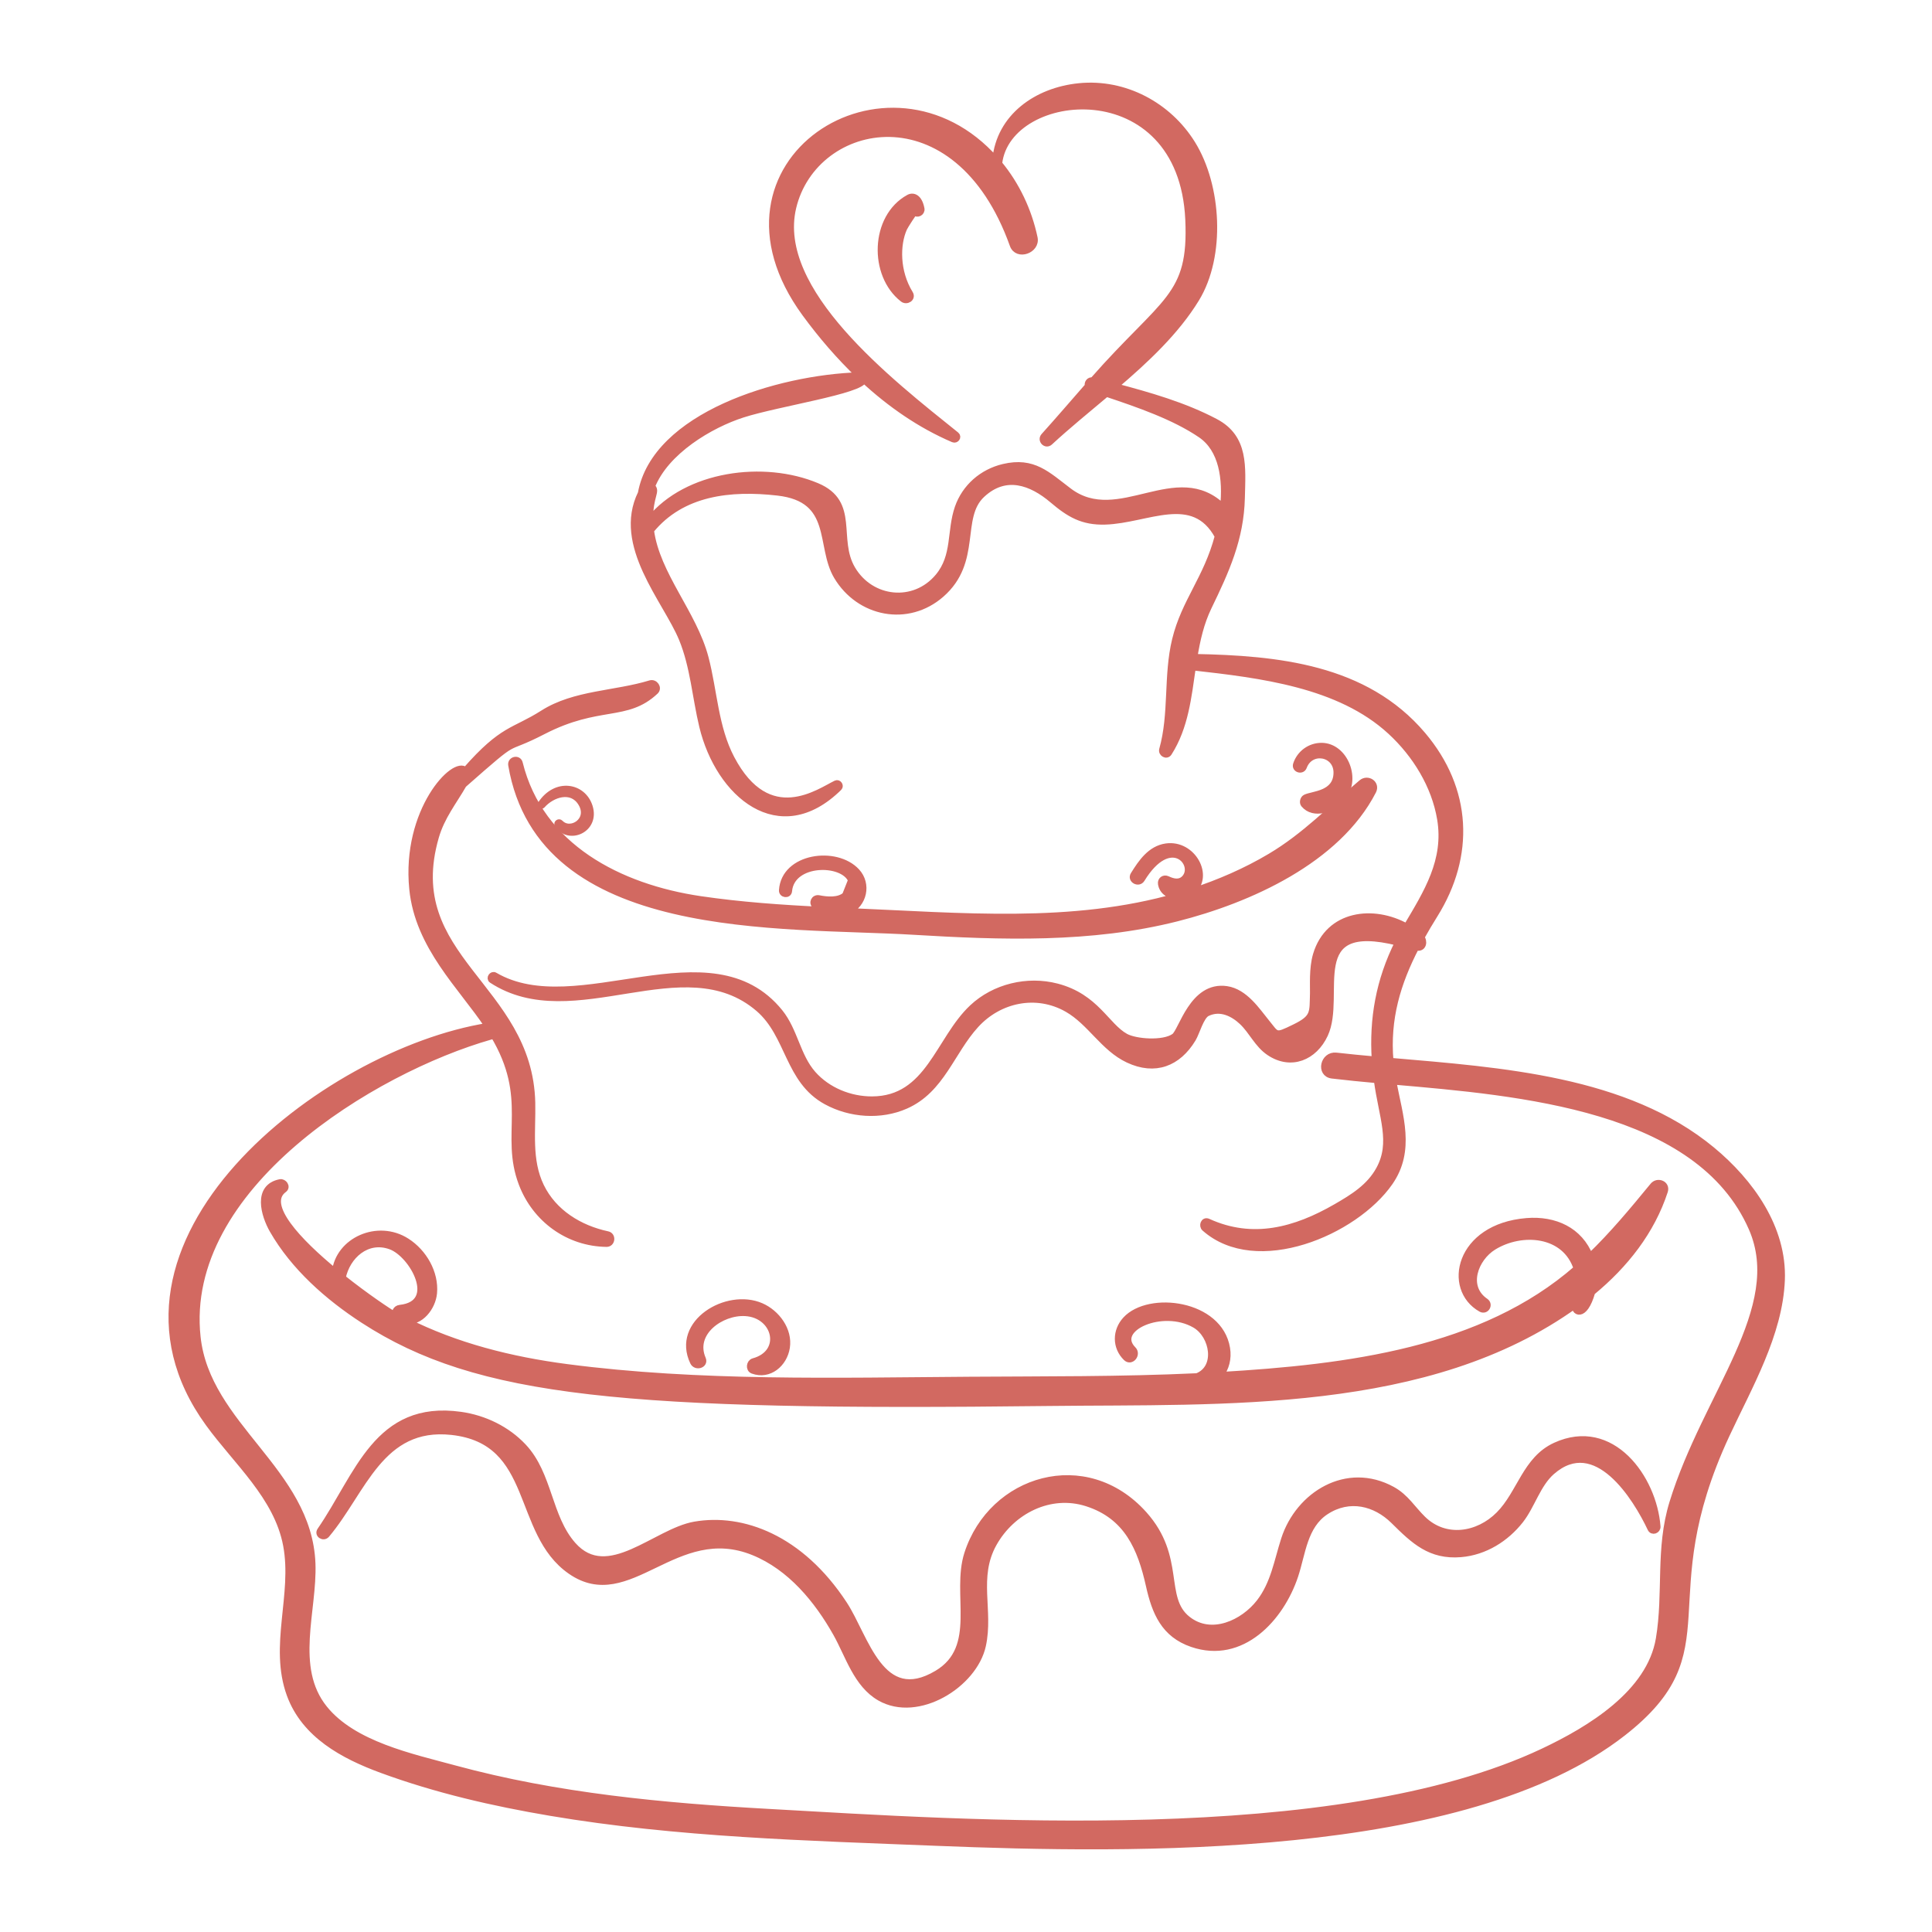
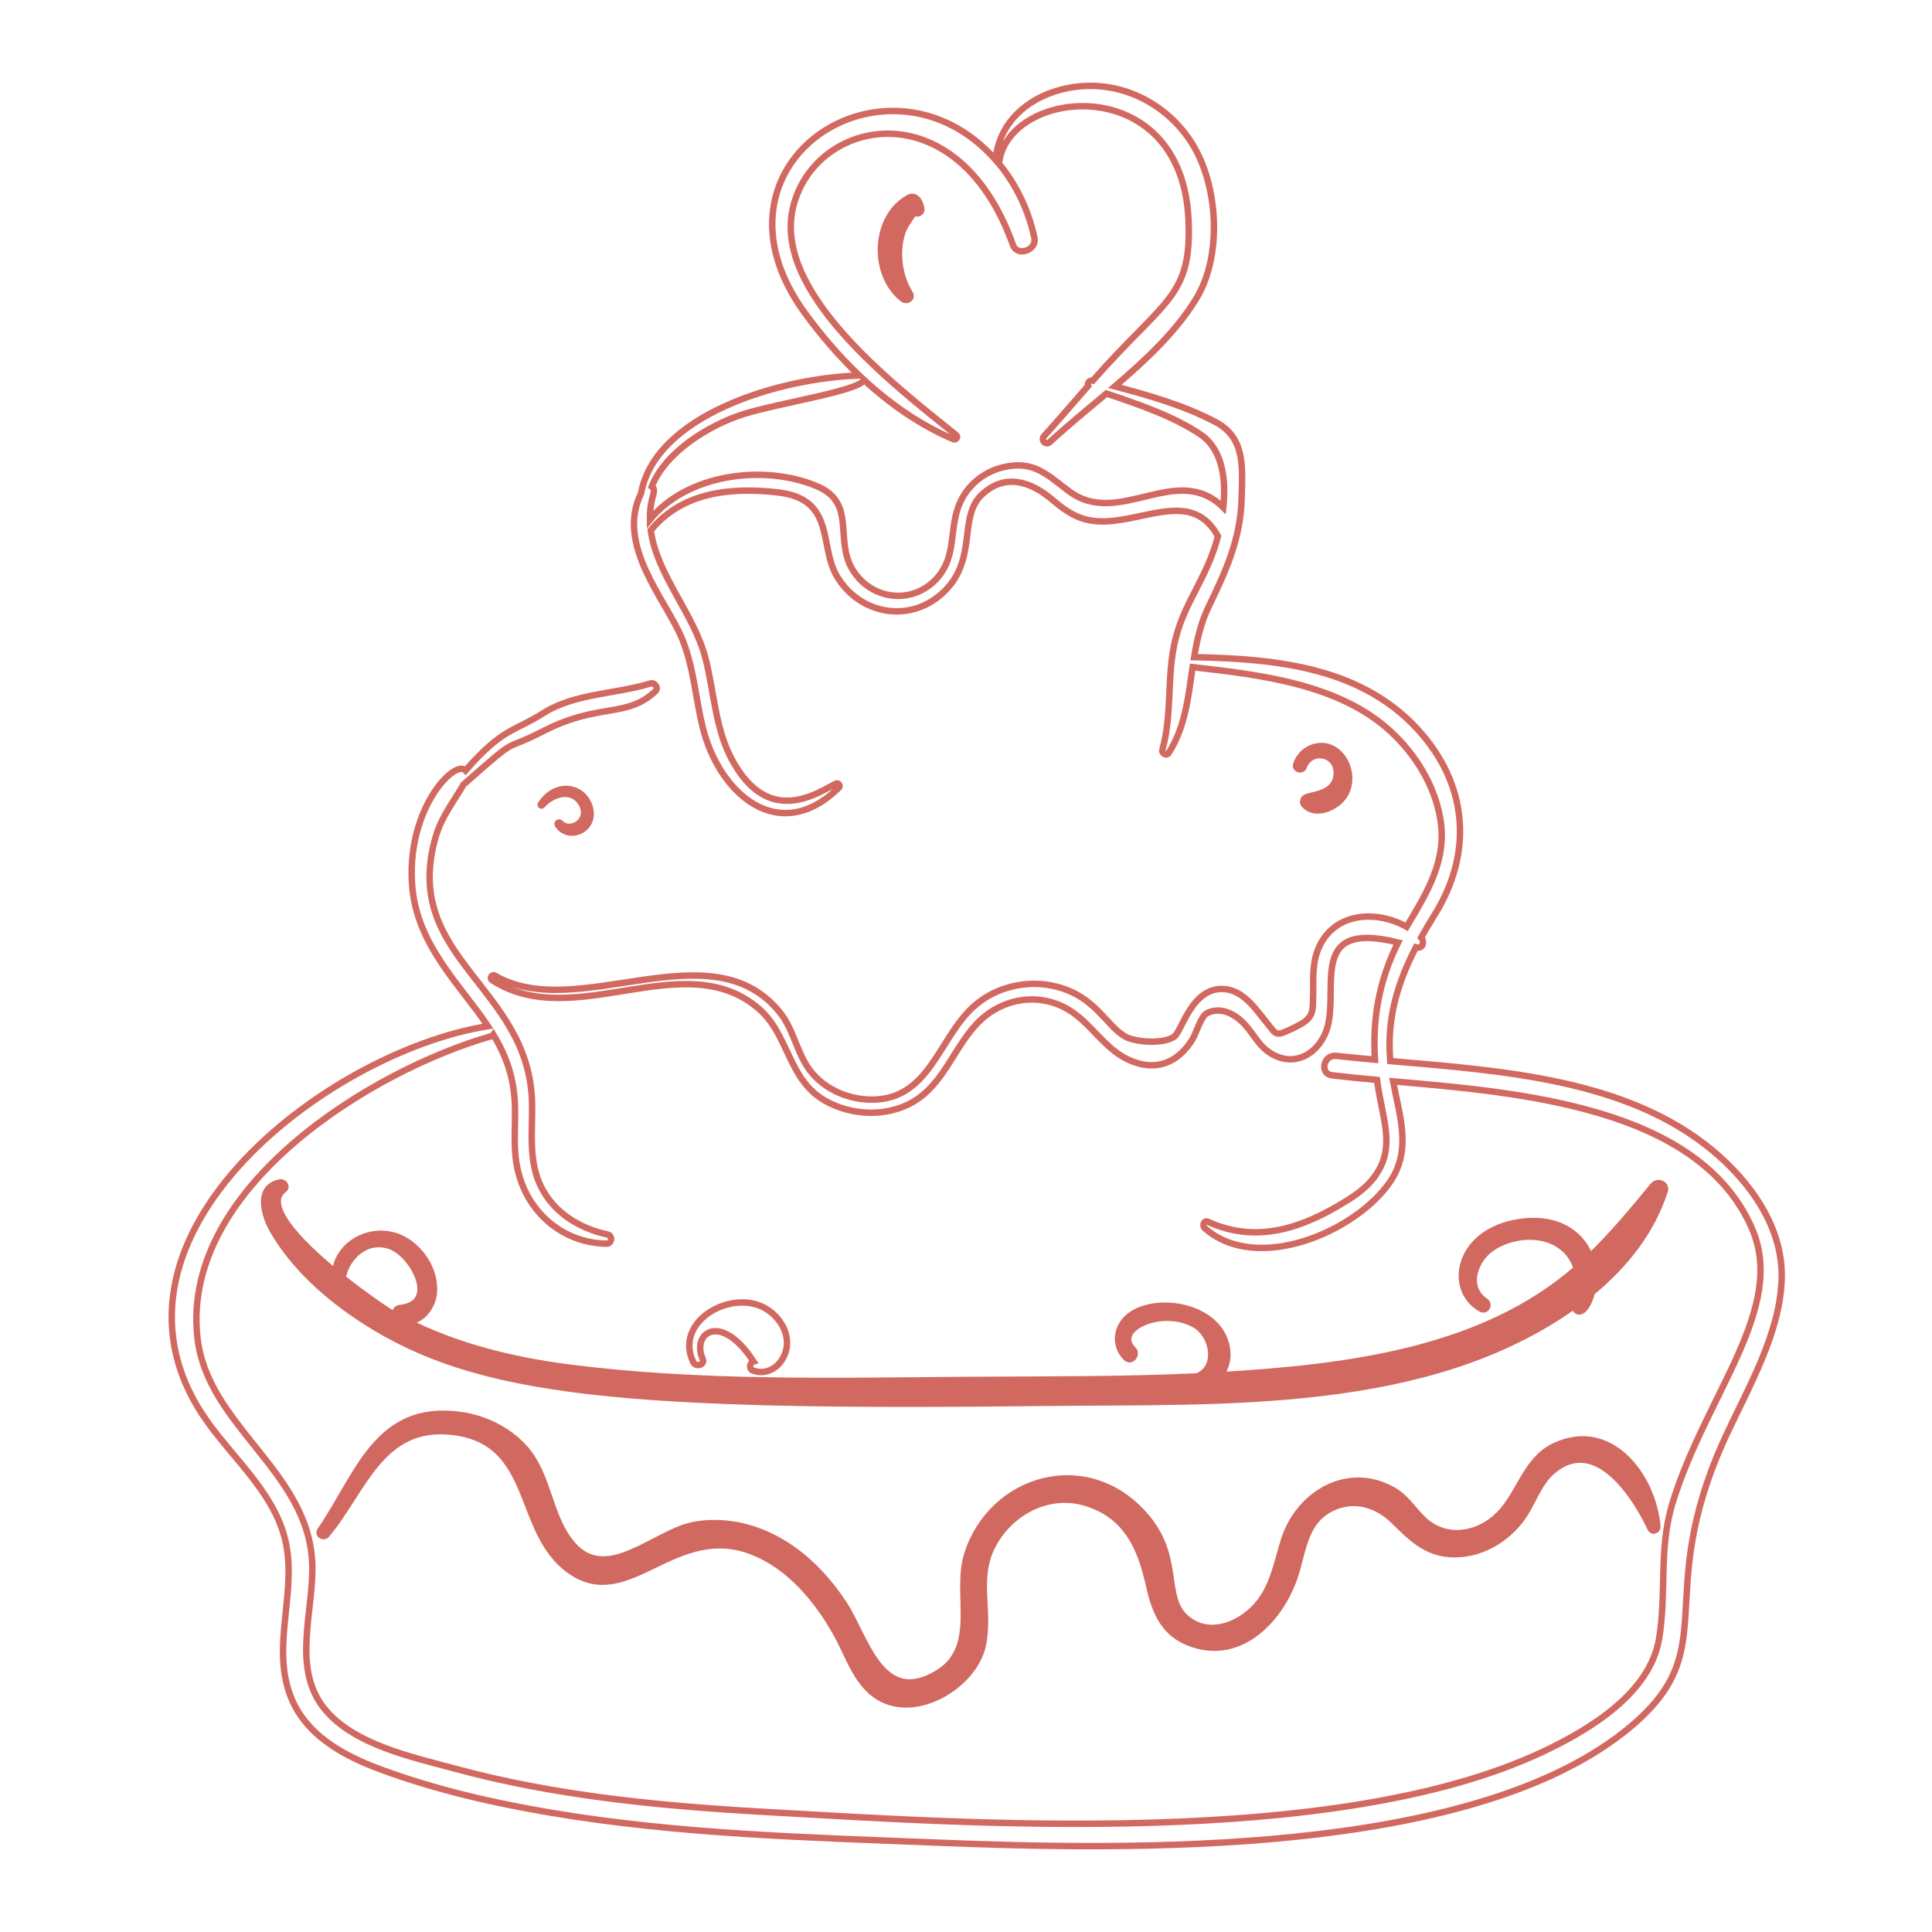
<svg xmlns="http://www.w3.org/2000/svg" width="90" height="90" viewBox="0 0 90 90" fill="none">
  <mask id="path-1-outside-1_524_785" maskUnits="userSpaceOnUse" x="7" y="3" width="77" height="84" fill="black">
    <rect fill="white" x="7" y="3" width="77" height="84" />
    <path d="M42.334 9.213C42.542 9.098 42.817 9.199 42.916 9.728C42.948 9.9 42.726 10.021 42.604 9.886C42.583 9.862 42.163 10.514 42.107 10.638C41.769 11.395 41.753 12.649 42.386 13.679C42.517 13.892 42.235 14.061 42.063 13.927C40.622 12.807 40.684 10.121 42.334 9.213Z" />
    <path fill-rule="evenodd" clip-rule="evenodd" d="M50.27 4.026C52.397 3.814 54.431 4.912 55.538 6.697C56.756 8.661 56.945 11.918 55.722 13.919C54.787 15.449 53.383 16.762 51.933 17.999C53.534 18.423 55.167 18.888 56.619 19.656C58.019 20.397 57.874 21.756 57.841 23.19C57.795 25.1 57.117 26.582 56.298 28.273C55.938 29.017 55.76 29.811 55.629 30.614C59.504 30.688 63.6 31.086 66.269 34.234C68.421 36.773 68.55 39.858 66.829 42.614C66.608 42.968 66.398 43.321 66.202 43.674C66.203 43.675 66.204 43.676 66.205 43.676C66.352 43.822 66.326 44.225 65.959 44.126C65.103 45.777 64.591 47.46 64.764 49.428C69.944 49.877 75.749 50.264 79.746 53.568C81.551 55.06 83.091 57.21 82.996 59.628C82.896 62.155 81.467 64.595 80.423 66.84C76.786 74.656 80.574 76.844 75.596 80.729C68.243 86.466 52.74 86.202 43.612 85.835C37.622 85.594 31.569 85.441 25.649 84.44C22.981 83.99 20.317 83.377 17.777 82.443C15.988 81.785 14.192 80.816 13.506 78.94C12.677 76.675 13.773 74.287 13.339 71.983C12.912 69.712 11.015 68.1 9.712 66.3C3.64 57.92 15.089 49.024 22.73 47.802C21.493 45.944 19.483 44.097 19.215 41.411C18.851 37.764 21.183 35.339 21.687 35.891C23.434 33.898 23.918 34.104 25.297 33.228C26.765 32.295 28.658 32.342 30.296 31.84C30.5 31.778 30.697 32.045 30.53 32.202C29.182 33.469 27.904 32.722 25.304 34.061C23.266 35.111 24.36 34.112 21.59 36.55C21.124 37.361 20.568 38.04 20.295 38.987C18.659 44.654 24.663 45.933 24.785 51.369C24.814 52.676 24.601 54.04 25.195 55.263C25.791 56.49 26.998 57.229 28.305 57.508C28.547 57.56 28.505 57.937 28.258 57.935C26.477 57.914 24.942 56.797 24.312 55.138C23.435 52.832 24.784 51.194 22.982 48.196C22.956 48.231 22.923 48.26 22.873 48.274C17.36 49.843 8.443 55.297 9.194 62.285C9.64 66.44 14.375 68.503 14.545 72.831C14.631 75.013 13.571 77.676 15.103 79.585C16.457 81.273 19.179 81.843 21.171 82.385C25.948 83.684 30.91 84.144 35.842 84.418C44.877 84.922 62.212 86.167 71.885 81.597C74.055 80.572 76.86 78.881 77.286 76.342C77.646 74.191 77.257 72.15 77.916 70.007C79.473 64.947 83.243 60.948 81.608 57.213C79.136 51.565 70.805 50.887 64.895 50.373C65.198 51.989 65.78 53.583 64.737 55.081C63.12 57.406 58.532 59.352 56.119 57.211C55.99 57.096 56.083 56.83 56.273 56.916C58.355 57.866 60.34 57.325 62.239 56.229C63.042 55.766 63.798 55.299 64.249 54.477C64.942 53.211 64.38 52.05 64.147 50.307C63.44 50.243 62.741 50.174 62.057 50.093C61.456 50.022 61.651 49.118 62.245 49.185C62.834 49.252 63.438 49.31 64.052 49.365C63.93 47.471 64.239 45.679 65.129 43.904C60.671 42.792 62.568 46.35 61.715 48.189C61.224 49.247 60.141 49.704 59.13 49.025C58.576 48.652 58.332 48.038 57.865 47.597C57.462 47.216 56.856 46.891 56.233 47.194C55.935 47.34 55.738 48.104 55.562 48.394C54.875 49.529 53.811 49.95 52.556 49.361C51.406 48.821 50.8 47.617 49.717 46.999C48.283 46.182 46.551 46.543 45.456 47.742C44.311 48.997 43.861 50.767 42.19 51.505C41.022 52.02 39.609 51.916 38.498 51.311C36.694 50.33 36.782 48.222 35.339 46.982C31.856 43.992 26.718 48.14 22.91 45.65C22.792 45.572 22.924 45.373 23.045 45.444C26.892 47.695 33.107 43.175 36.324 47.155C37.021 48.017 37.134 49.201 37.868 50.033C38.552 50.806 39.596 51.229 40.628 51.225C43.272 51.214 43.715 48.429 45.297 46.943C46.326 45.976 47.859 45.608 49.228 45.964C51.056 46.437 51.531 47.797 52.43 48.294C52.897 48.552 54.199 48.651 54.706 48.288C55.059 48.035 55.55 45.854 57.142 46.087C57.992 46.212 58.56 47.094 58.981 47.607C59.498 48.239 59.386 48.309 60.299 47.866C61.239 47.41 61.145 47.184 61.174 46.268C61.184 45.953 61.122 45.119 61.313 44.477C61.89 42.545 63.987 42.312 65.526 43.174C66.474 41.577 67.419 40.084 67.097 38.154C66.837 36.593 65.943 35.143 64.78 34.071C62.386 31.865 58.718 31.435 55.557 31.078C55.353 32.469 55.213 33.868 54.446 35.07C54.338 35.239 54.1 35.09 54.149 34.918C54.619 33.249 54.341 31.483 54.75 29.804C55.185 28.018 56.215 26.962 56.738 24.98C55.583 22.855 53.448 24.228 51.484 24.288C50.427 24.32 49.809 23.948 49.032 23.288C48.05 22.454 46.845 22.008 45.742 23.038C44.596 24.106 45.603 26.146 43.846 27.684C42.291 29.044 40.028 28.593 38.989 26.849C38.142 25.427 38.936 23.242 36.224 22.936C34.027 22.687 31.764 22.928 30.315 24.706C30.594 26.784 32.316 28.573 32.859 30.649C33.264 32.199 33.309 33.891 34.069 35.332C35.808 38.635 38.176 36.869 38.951 36.501C39.058 36.45 39.162 36.608 39.081 36.688C36.3 39.427 33.487 36.997 32.724 33.837C32.397 32.483 32.308 31.055 31.773 29.754C31.032 27.957 28.672 25.399 29.864 22.98C30.524 19.366 36.231 17.611 40.028 17.492C39.096 16.605 38.255 15.623 37.508 14.603C32.359 7.566 41.41 1.813 46.377 7.444C46.561 5.45 48.289 4.223 50.27 4.026ZM55.365 10.224C55.043 3.253 46.949 4.075 46.536 7.606C46.535 7.611 46.53 7.614 46.529 7.62C47.347 8.607 47.919 9.812 48.186 11.082C48.306 11.654 47.39 11.98 47.187 11.411C44.578 4.099 37.926 5.488 36.94 9.671C36.022 13.568 41.443 17.777 44.542 20.266C44.651 20.354 44.531 20.511 44.412 20.46C42.867 19.799 41.474 18.829 40.236 17.687C40.173 18.187 36.231 18.779 34.602 19.301C33.093 19.783 31.005 21.02 30.361 22.668C30.638 22.872 30.26 23.096 30.277 24.205C31.997 22.085 35.582 21.607 38.056 22.649C39.901 23.426 38.872 25.107 39.699 26.508C40.573 27.989 42.587 28.209 43.708 26.866C44.518 25.896 44.247 24.747 44.625 23.654C44.956 22.697 45.756 21.997 46.749 21.762C48.142 21.434 48.779 22.113 49.791 22.877C52.112 24.63 54.813 21.487 56.986 23.641C57.128 22.304 56.932 20.928 55.944 20.252C54.712 19.409 53.027 18.829 51.541 18.332C50.63 19.099 49.716 19.842 48.902 20.595C48.717 20.766 48.47 20.5 48.634 20.318C49.331 19.545 50.005 18.758 50.688 17.978C50.643 17.856 50.743 17.693 50.908 17.73C54.261 13.918 55.532 13.86 55.365 10.224Z" />
    <path d="M14.922 71.296C16.69 68.734 17.554 65.368 21.463 65.918C22.564 66.074 23.617 66.584 24.377 67.392C25.599 68.69 25.533 70.67 26.691 71.977C28.313 73.806 30.538 71.349 32.367 71.032C34.568 70.65 37.283 71.626 39.316 74.726C40.33 76.271 41.028 79.528 43.655 77.961C45.686 76.749 44.465 74.26 45.068 72.382C46.198 68.862 50.584 67.525 53.289 70.543C55.088 72.552 54.073 74.438 55.314 75.428C56.431 76.319 57.926 75.606 58.673 74.642C59.347 73.771 59.501 72.721 59.829 71.705C60.5 69.628 62.74 68.234 64.86 69.4C65.485 69.744 65.789 70.285 66.28 70.765C67.329 71.788 68.859 71.537 69.828 70.561C70.825 69.559 71.067 67.984 72.457 67.347C75.078 66.147 77.031 68.853 77.203 71.113C77.216 71.287 76.976 71.38 76.895 71.207C76.219 69.769 74.352 66.741 72.284 68.558C71.621 69.141 71.361 70.132 70.828 70.814C70.157 71.673 69.167 72.294 68.055 72.388C66.632 72.508 65.872 71.78 64.928 70.845C64.076 70.002 62.861 69.692 61.761 70.412C60.748 71.075 60.674 72.359 60.326 73.405C59.665 75.39 57.846 77.368 55.538 76.579C54.235 76.134 53.81 75.115 53.53 73.859C53.143 72.124 52.512 70.625 50.636 70.023C48.914 69.471 47.137 70.38 46.286 71.904C45.406 73.479 46.136 75.021 45.777 76.656C45.379 78.473 42.762 80.1 40.99 79.085C39.905 78.464 39.531 77.114 38.958 76.095C38.077 74.528 36.824 73.004 35.107 72.305C31.456 70.819 29.307 75.077 26.584 73.188C23.978 71.38 25.016 67.127 21.04 66.695C17.721 66.335 16.917 69.464 15.212 71.489C15.071 71.657 14.792 71.484 14.922 71.296Z" />
    <path fill-rule="evenodd" clip-rule="evenodd" d="M13.048 55.082C13.219 55.048 13.392 55.286 13.227 55.407C12.256 56.12 13.901 57.842 15.613 59.251C15.775 57.79 17.598 56.965 18.945 57.828C19.735 58.333 20.294 59.292 20.209 60.237C20.148 60.9 19.587 61.62 18.909 61.534C21.246 62.715 23.81 63.354 26.406 63.694C32.562 64.501 38.952 64.328 45.152 64.284C48.65 64.26 52.219 64.286 55.765 64.12C56.787 63.725 56.519 62.209 55.671 61.715C54.152 60.833 51.81 61.892 52.781 62.867C53.003 63.09 52.695 63.474 52.465 63.25C51.958 62.757 51.962 61.997 52.443 61.475C53.525 60.3 56.807 60.703 57.151 62.808C57.23 63.287 57.109 63.736 56.846 64.063C62.782 63.713 69.062 62.934 73.455 59.094C72.918 57.423 70.885 57.271 69.57 58.084C68.721 58.608 68.196 59.945 69.2 60.629C69.41 60.773 69.221 61.096 68.995 60.969C67.344 60.042 67.931 57.151 71.121 56.892C72.423 56.787 73.583 57.31 74.066 58.536C75.122 57.521 76.059 56.393 77.009 55.236C77.214 54.986 77.657 55.149 77.546 55.489C76.934 57.362 75.704 58.921 74.161 60.193C73.793 61.488 73.273 61.096 73.393 60.785C66.54 65.724 56.994 65.25 48.875 65.346C29.102 65.581 22.257 64.955 16.924 61.492C15.276 60.422 13.693 59.023 12.708 57.309C12.295 56.592 11.932 55.304 13.048 55.082ZM18.201 58.056C17.094 57.652 16.159 58.51 15.954 59.527C17.048 60.397 18.096 61.101 18.441 61.296C18.371 61.15 18.434 60.957 18.635 60.935C20.511 60.732 19.225 58.43 18.201 58.056Z" />
    <path d="M32.293 63.45C31.42 61.618 33.865 60.159 35.452 60.847C36.181 61.163 36.773 61.961 36.645 62.772C36.527 63.527 35.835 64.124 35.069 63.844C34.879 63.774 34.92 63.472 35.101 63.422C36.585 63.018 36.156 61.24 34.719 61.159C33.589 61.094 32.202 62.084 32.733 63.307C32.852 63.581 32.417 63.71 32.293 63.45Z" />
    <path d="M23.824 35.636C23.783 35.395 24.141 35.306 24.201 35.547C25.167 39.46 28.868 41.341 32.624 41.895C34.499 42.171 36.413 42.304 38.328 42.397C38.209 42.341 38.094 42.276 37.989 42.2C37.809 42.066 37.929 41.81 38.147 41.853C38.523 41.928 39.059 41.978 39.376 41.707C39.469 41.473 39.562 41.239 39.655 41.005C39.269 40.094 36.87 40.1 36.747 41.51C36.73 41.709 36.424 41.672 36.437 41.474C36.538 39.892 38.951 39.568 39.905 40.599C40.447 41.185 40.244 42.115 39.522 42.451C44.794 42.672 49.939 43.165 54.851 41.748C54.493 41.734 54.148 41.551 54.092 41.166C54.067 40.996 54.225 40.883 54.382 40.959C54.664 41.094 54.974 41.157 55.2 40.9C55.777 40.241 54.522 38.77 53.182 40.957C53.04 41.188 52.667 40.983 52.81 40.752C53.167 40.179 53.591 39.546 54.321 39.441C55.558 39.263 56.405 40.82 55.528 41.536C56.799 41.121 58.03 40.587 59.177 39.905C60.801 38.94 62.006 37.667 63.431 36.465C63.711 36.23 64.138 36.505 63.961 36.85C62.303 40.077 58.185 41.921 54.819 42.773C50.819 43.785 46.644 43.642 42.557 43.396C36.401 43.025 25.207 43.757 23.824 35.636Z" />
    <path d="M25.191 37.469C25.902 36.386 27.157 36.62 27.459 37.576C27.799 38.65 26.479 39.2 25.981 38.414C25.939 38.347 26.041 38.281 26.093 38.336C26.574 38.846 27.578 38.216 27.071 37.403C26.625 36.686 25.712 36.986 25.252 37.513C25.22 37.549 25.165 37.509 25.191 37.469Z" />
-     <path d="M61.571 34.754C62.645 34.763 63.295 36.328 62.491 37.23C62.085 37.685 61.2 38.015 60.744 37.469C60.671 37.383 60.712 37.213 60.811 37.161C61.139 36.993 62.259 37.015 62.27 36.001C62.279 35.073 61.047 34.857 60.729 35.724C60.649 35.941 60.313 35.831 60.385 35.611C60.55 35.104 61.023 34.75 61.571 34.754Z" />
  </mask>
  <path d="M42.334 9.213C42.542 9.098 42.817 9.199 42.916 9.728C42.948 9.9 42.726 10.021 42.604 9.886C42.583 9.862 42.163 10.514 42.107 10.638C41.769 11.395 41.753 12.649 42.386 13.679C42.517 13.892 42.235 14.061 42.063 13.927C40.622 12.807 40.684 10.121 42.334 9.213Z" fill="#D26961" />
-   <path fill-rule="evenodd" clip-rule="evenodd" d="M50.27 4.026C52.397 3.814 54.431 4.912 55.538 6.697C56.756 8.661 56.945 11.918 55.722 13.919C54.787 15.449 53.383 16.762 51.933 17.999C53.534 18.423 55.167 18.888 56.619 19.656C58.019 20.397 57.874 21.756 57.841 23.19C57.795 25.1 57.117 26.582 56.298 28.273C55.938 29.017 55.76 29.811 55.629 30.614C59.504 30.688 63.6 31.086 66.269 34.234C68.421 36.773 68.55 39.858 66.829 42.614C66.608 42.968 66.398 43.321 66.202 43.674C66.203 43.675 66.204 43.676 66.205 43.676C66.352 43.822 66.326 44.225 65.959 44.126C65.103 45.777 64.591 47.46 64.764 49.428C69.944 49.877 75.749 50.264 79.746 53.568C81.551 55.06 83.091 57.21 82.996 59.628C82.896 62.155 81.467 64.595 80.423 66.84C76.786 74.656 80.574 76.844 75.596 80.729C68.243 86.466 52.74 86.202 43.612 85.835C37.622 85.594 31.569 85.441 25.649 84.44C22.981 83.99 20.317 83.377 17.777 82.443C15.988 81.785 14.192 80.816 13.506 78.94C12.677 76.675 13.773 74.287 13.339 71.983C12.912 69.712 11.015 68.1 9.712 66.3C3.64 57.92 15.089 49.024 22.73 47.802C21.493 45.944 19.483 44.097 19.215 41.411C18.851 37.764 21.183 35.339 21.687 35.891C23.434 33.898 23.918 34.104 25.297 33.228C26.765 32.295 28.658 32.342 30.296 31.84C30.5 31.778 30.697 32.045 30.53 32.202C29.182 33.469 27.904 32.722 25.304 34.061C23.266 35.111 24.36 34.112 21.59 36.55C21.124 37.361 20.568 38.04 20.295 38.987C18.659 44.654 24.663 45.933 24.785 51.369C24.814 52.676 24.601 54.04 25.195 55.263C25.791 56.49 26.998 57.229 28.305 57.508C28.547 57.56 28.505 57.937 28.258 57.935C26.477 57.914 24.942 56.797 24.312 55.138C23.435 52.832 24.784 51.194 22.982 48.196C22.956 48.231 22.923 48.26 22.873 48.274C17.36 49.843 8.443 55.297 9.194 62.285C9.64 66.44 14.375 68.503 14.545 72.831C14.631 75.013 13.571 77.676 15.103 79.585C16.457 81.273 19.179 81.843 21.171 82.385C25.948 83.684 30.91 84.144 35.842 84.418C44.877 84.922 62.212 86.167 71.885 81.597C74.055 80.572 76.86 78.881 77.286 76.342C77.646 74.191 77.257 72.15 77.916 70.007C79.473 64.947 83.243 60.948 81.608 57.213C79.136 51.565 70.805 50.887 64.895 50.373C65.198 51.989 65.78 53.583 64.737 55.081C63.12 57.406 58.532 59.352 56.119 57.211C55.99 57.096 56.083 56.83 56.273 56.916C58.355 57.866 60.34 57.325 62.239 56.229C63.042 55.766 63.798 55.299 64.249 54.477C64.942 53.211 64.38 52.05 64.147 50.307C63.44 50.243 62.741 50.174 62.057 50.093C61.456 50.022 61.651 49.118 62.245 49.185C62.834 49.252 63.438 49.31 64.052 49.365C63.93 47.471 64.239 45.679 65.129 43.904C60.671 42.792 62.568 46.35 61.715 48.189C61.224 49.247 60.141 49.704 59.13 49.025C58.576 48.652 58.332 48.038 57.865 47.597C57.462 47.216 56.856 46.891 56.233 47.194C55.935 47.34 55.738 48.104 55.562 48.394C54.875 49.529 53.811 49.95 52.556 49.361C51.406 48.821 50.8 47.617 49.717 46.999C48.283 46.182 46.551 46.543 45.456 47.742C44.311 48.997 43.861 50.767 42.19 51.505C41.022 52.02 39.609 51.916 38.498 51.311C36.694 50.33 36.782 48.222 35.339 46.982C31.856 43.992 26.718 48.14 22.91 45.65C22.792 45.572 22.924 45.373 23.045 45.444C26.892 47.695 33.107 43.175 36.324 47.155C37.021 48.017 37.134 49.201 37.868 50.033C38.552 50.806 39.596 51.229 40.628 51.225C43.272 51.214 43.715 48.429 45.297 46.943C46.326 45.976 47.859 45.608 49.228 45.964C51.056 46.437 51.531 47.797 52.43 48.294C52.897 48.552 54.199 48.651 54.706 48.288C55.059 48.035 55.55 45.854 57.142 46.087C57.992 46.212 58.56 47.094 58.981 47.607C59.498 48.239 59.386 48.309 60.299 47.866C61.239 47.41 61.145 47.184 61.174 46.268C61.184 45.953 61.122 45.119 61.313 44.477C61.89 42.545 63.987 42.312 65.526 43.174C66.474 41.577 67.419 40.084 67.097 38.154C66.837 36.593 65.943 35.143 64.78 34.071C62.386 31.865 58.718 31.435 55.557 31.078C55.353 32.469 55.213 33.868 54.446 35.07C54.338 35.239 54.1 35.09 54.149 34.918C54.619 33.249 54.341 31.483 54.75 29.804C55.185 28.018 56.215 26.962 56.738 24.98C55.583 22.855 53.448 24.228 51.484 24.288C50.427 24.32 49.809 23.948 49.032 23.288C48.05 22.454 46.845 22.008 45.742 23.038C44.596 24.106 45.603 26.146 43.846 27.684C42.291 29.044 40.028 28.593 38.989 26.849C38.142 25.427 38.936 23.242 36.224 22.936C34.027 22.687 31.764 22.928 30.315 24.706C30.594 26.784 32.316 28.573 32.859 30.649C33.264 32.199 33.309 33.891 34.069 35.332C35.808 38.635 38.176 36.869 38.951 36.501C39.058 36.45 39.162 36.608 39.081 36.688C36.3 39.427 33.487 36.997 32.724 33.837C32.397 32.483 32.308 31.055 31.773 29.754C31.032 27.957 28.672 25.399 29.864 22.98C30.524 19.366 36.231 17.611 40.028 17.492C39.096 16.605 38.255 15.623 37.508 14.603C32.359 7.566 41.41 1.813 46.377 7.444C46.561 5.45 48.289 4.223 50.27 4.026ZM55.365 10.224C55.043 3.253 46.949 4.075 46.536 7.606C46.535 7.611 46.53 7.614 46.529 7.62C47.347 8.607 47.919 9.812 48.186 11.082C48.306 11.654 47.39 11.98 47.187 11.411C44.578 4.099 37.926 5.488 36.94 9.671C36.022 13.568 41.443 17.777 44.542 20.266C44.651 20.354 44.531 20.511 44.412 20.46C42.867 19.799 41.474 18.829 40.236 17.687C40.173 18.187 36.231 18.779 34.602 19.301C33.093 19.783 31.005 21.02 30.361 22.668C30.638 22.872 30.26 23.096 30.277 24.205C31.997 22.085 35.582 21.607 38.056 22.649C39.901 23.426 38.872 25.107 39.699 26.508C40.573 27.989 42.587 28.209 43.708 26.866C44.518 25.896 44.247 24.747 44.625 23.654C44.956 22.697 45.756 21.997 46.749 21.762C48.142 21.434 48.779 22.113 49.791 22.877C52.112 24.63 54.813 21.487 56.986 23.641C57.128 22.304 56.932 20.928 55.944 20.252C54.712 19.409 53.027 18.829 51.541 18.332C50.63 19.099 49.716 19.842 48.902 20.595C48.717 20.766 48.47 20.5 48.634 20.318C49.331 19.545 50.005 18.758 50.688 17.978C50.643 17.856 50.743 17.693 50.908 17.73C54.261 13.918 55.532 13.86 55.365 10.224Z" fill="#D26961" />
  <path d="M14.922 71.296C16.69 68.734 17.554 65.368 21.463 65.918C22.564 66.074 23.617 66.584 24.377 67.392C25.599 68.69 25.533 70.67 26.691 71.977C28.313 73.806 30.538 71.349 32.367 71.032C34.568 70.65 37.283 71.626 39.316 74.726C40.33 76.271 41.028 79.528 43.655 77.961C45.686 76.749 44.465 74.26 45.068 72.382C46.198 68.862 50.584 67.525 53.289 70.543C55.088 72.552 54.073 74.438 55.314 75.428C56.431 76.319 57.926 75.606 58.673 74.642C59.347 73.771 59.501 72.721 59.829 71.705C60.5 69.628 62.74 68.234 64.86 69.4C65.485 69.744 65.789 70.285 66.28 70.765C67.329 71.788 68.859 71.537 69.828 70.561C70.825 69.559 71.067 67.984 72.457 67.347C75.078 66.147 77.031 68.853 77.203 71.113C77.216 71.287 76.976 71.38 76.895 71.207C76.219 69.769 74.352 66.741 72.284 68.558C71.621 69.141 71.361 70.132 70.828 70.814C70.157 71.673 69.167 72.294 68.055 72.388C66.632 72.508 65.872 71.78 64.928 70.845C64.076 70.002 62.861 69.692 61.761 70.412C60.748 71.075 60.674 72.359 60.326 73.405C59.665 75.39 57.846 77.368 55.538 76.579C54.235 76.134 53.81 75.115 53.53 73.859C53.143 72.124 52.512 70.625 50.636 70.023C48.914 69.471 47.137 70.38 46.286 71.904C45.406 73.479 46.136 75.021 45.777 76.656C45.379 78.473 42.762 80.1 40.99 79.085C39.905 78.464 39.531 77.114 38.958 76.095C38.077 74.528 36.824 73.004 35.107 72.305C31.456 70.819 29.307 75.077 26.584 73.188C23.978 71.38 25.016 67.127 21.04 66.695C17.721 66.335 16.917 69.464 15.212 71.489C15.071 71.657 14.792 71.484 14.922 71.296Z" fill="#D26961" />
  <path fill-rule="evenodd" clip-rule="evenodd" d="M13.048 55.082C13.219 55.048 13.392 55.286 13.227 55.407C12.256 56.12 13.901 57.842 15.613 59.251C15.775 57.79 17.598 56.965 18.945 57.828C19.735 58.333 20.294 59.292 20.209 60.237C20.148 60.9 19.587 61.62 18.909 61.534C21.246 62.715 23.81 63.354 26.406 63.694C32.562 64.501 38.952 64.328 45.152 64.284C48.65 64.26 52.219 64.286 55.765 64.12C56.787 63.725 56.519 62.209 55.671 61.715C54.152 60.833 51.81 61.892 52.781 62.867C53.003 63.09 52.695 63.474 52.465 63.25C51.958 62.757 51.962 61.997 52.443 61.475C53.525 60.3 56.807 60.703 57.151 62.808C57.23 63.287 57.109 63.736 56.846 64.063C62.782 63.713 69.062 62.934 73.455 59.094C72.918 57.423 70.885 57.271 69.57 58.084C68.721 58.608 68.196 59.945 69.2 60.629C69.41 60.773 69.221 61.096 68.995 60.969C67.344 60.042 67.931 57.151 71.121 56.892C72.423 56.787 73.583 57.31 74.066 58.536C75.122 57.521 76.059 56.393 77.009 55.236C77.214 54.986 77.657 55.149 77.546 55.489C76.934 57.362 75.704 58.921 74.161 60.193C73.793 61.488 73.273 61.096 73.393 60.785C66.54 65.724 56.994 65.25 48.875 65.346C29.102 65.581 22.257 64.955 16.924 61.492C15.276 60.422 13.693 59.023 12.708 57.309C12.295 56.592 11.932 55.304 13.048 55.082ZM18.201 58.056C17.094 57.652 16.159 58.51 15.954 59.527C17.048 60.397 18.096 61.101 18.441 61.296C18.371 61.15 18.434 60.957 18.635 60.935C20.511 60.732 19.225 58.43 18.201 58.056Z" fill="#D26961" />
-   <path d="M32.293 63.45C31.42 61.618 33.865 60.159 35.452 60.847C36.181 61.163 36.773 61.961 36.645 62.772C36.527 63.527 35.835 64.124 35.069 63.844C34.879 63.774 34.92 63.472 35.101 63.422C36.585 63.018 36.156 61.24 34.719 61.159C33.589 61.094 32.202 62.084 32.733 63.307C32.852 63.581 32.417 63.71 32.293 63.45Z" fill="#D26961" />
-   <path d="M23.824 35.636C23.783 35.395 24.141 35.306 24.201 35.547C25.167 39.46 28.868 41.341 32.624 41.895C34.499 42.171 36.413 42.304 38.328 42.397C38.209 42.341 38.094 42.276 37.989 42.2C37.809 42.066 37.929 41.81 38.147 41.853C38.523 41.928 39.059 41.978 39.376 41.707C39.469 41.473 39.562 41.239 39.655 41.005C39.269 40.094 36.87 40.1 36.747 41.51C36.73 41.709 36.424 41.672 36.437 41.474C36.538 39.892 38.951 39.568 39.905 40.599C40.447 41.185 40.244 42.115 39.522 42.451C44.794 42.672 49.939 43.165 54.851 41.748C54.493 41.734 54.148 41.551 54.092 41.166C54.067 40.996 54.225 40.883 54.382 40.959C54.664 41.094 54.974 41.157 55.2 40.9C55.777 40.241 54.522 38.77 53.182 40.957C53.04 41.188 52.667 40.983 52.81 40.752C53.167 40.179 53.591 39.546 54.321 39.441C55.558 39.263 56.405 40.82 55.528 41.536C56.799 41.121 58.03 40.587 59.177 39.905C60.801 38.94 62.006 37.667 63.431 36.465C63.711 36.23 64.138 36.505 63.961 36.85C62.303 40.077 58.185 41.921 54.819 42.773C50.819 43.785 46.644 43.642 42.557 43.396C36.401 43.025 25.207 43.757 23.824 35.636Z" fill="#D26961" />
  <path d="M25.191 37.469C25.902 36.386 27.157 36.62 27.459 37.576C27.799 38.65 26.479 39.2 25.981 38.414C25.939 38.347 26.041 38.281 26.093 38.336C26.574 38.846 27.578 38.216 27.071 37.403C26.625 36.686 25.712 36.986 25.252 37.513C25.22 37.549 25.165 37.509 25.191 37.469Z" fill="#D26961" />
  <path d="M61.571 34.754C62.645 34.763 63.295 36.328 62.491 37.23C62.085 37.685 61.2 38.015 60.744 37.469C60.671 37.383 60.712 37.213 60.811 37.161C61.139 36.993 62.259 37.015 62.27 36.001C62.279 35.073 61.047 34.857 60.729 35.724C60.649 35.941 60.313 35.831 60.385 35.611C60.55 35.104 61.023 34.75 61.571 34.754Z" fill="#D26961" />
  <path d="M42.334 9.213C42.542 9.098 42.817 9.199 42.916 9.728C42.948 9.9 42.726 10.021 42.604 9.886C42.583 9.862 42.163 10.514 42.107 10.638C41.769 11.395 41.753 12.649 42.386 13.679C42.517 13.892 42.235 14.061 42.063 13.927C40.622 12.807 40.684 10.121 42.334 9.213Z" stroke="#D26961" stroke-width="0.3" mask="url(#path-1-outside-1_524_785)" />
  <path fill-rule="evenodd" clip-rule="evenodd" d="M50.27 4.026C52.397 3.814 54.431 4.912 55.538 6.697C56.756 8.661 56.945 11.918 55.722 13.919C54.787 15.449 53.383 16.762 51.933 17.999C53.534 18.423 55.167 18.888 56.619 19.656C58.019 20.397 57.874 21.756 57.841 23.19C57.795 25.1 57.117 26.582 56.298 28.273C55.938 29.017 55.76 29.811 55.629 30.614C59.504 30.688 63.6 31.086 66.269 34.234C68.421 36.773 68.55 39.858 66.829 42.614C66.608 42.968 66.398 43.321 66.202 43.674C66.203 43.675 66.204 43.676 66.205 43.676C66.352 43.822 66.326 44.225 65.959 44.126C65.103 45.777 64.591 47.46 64.764 49.428C69.944 49.877 75.749 50.264 79.746 53.568C81.551 55.06 83.091 57.21 82.996 59.628C82.896 62.155 81.467 64.595 80.423 66.84C76.786 74.656 80.574 76.844 75.596 80.729C68.243 86.466 52.74 86.202 43.612 85.835C37.622 85.594 31.569 85.441 25.649 84.44C22.981 83.99 20.317 83.377 17.777 82.443C15.988 81.785 14.192 80.816 13.506 78.94C12.677 76.675 13.773 74.287 13.339 71.983C12.912 69.712 11.015 68.1 9.712 66.3C3.64 57.92 15.089 49.024 22.73 47.802C21.493 45.944 19.483 44.097 19.215 41.411C18.851 37.764 21.183 35.339 21.687 35.891C23.434 33.898 23.918 34.104 25.297 33.228C26.765 32.295 28.658 32.342 30.296 31.84C30.5 31.778 30.697 32.045 30.53 32.202C29.182 33.469 27.904 32.722 25.304 34.061C23.266 35.111 24.36 34.112 21.59 36.55C21.124 37.361 20.568 38.04 20.295 38.987C18.659 44.654 24.663 45.933 24.785 51.369C24.814 52.676 24.601 54.04 25.195 55.263C25.791 56.49 26.998 57.229 28.305 57.508C28.547 57.56 28.505 57.937 28.258 57.935C26.477 57.914 24.942 56.797 24.312 55.138C23.435 52.832 24.784 51.194 22.982 48.196C22.956 48.231 22.923 48.26 22.873 48.274C17.36 49.843 8.443 55.297 9.194 62.285C9.64 66.44 14.375 68.503 14.545 72.831C14.631 75.013 13.571 77.676 15.103 79.585C16.457 81.273 19.179 81.843 21.171 82.385C25.948 83.684 30.91 84.144 35.842 84.418C44.877 84.922 62.212 86.167 71.885 81.597C74.055 80.572 76.86 78.881 77.286 76.342C77.646 74.191 77.257 72.15 77.916 70.007C79.473 64.947 83.243 60.948 81.608 57.213C79.136 51.565 70.805 50.887 64.895 50.373C65.198 51.989 65.78 53.583 64.737 55.081C63.12 57.406 58.532 59.352 56.119 57.211C55.99 57.096 56.083 56.83 56.273 56.916C58.355 57.866 60.34 57.325 62.239 56.229C63.042 55.766 63.798 55.299 64.249 54.477C64.942 53.211 64.38 52.05 64.147 50.307C63.44 50.243 62.741 50.174 62.057 50.093C61.456 50.022 61.651 49.118 62.245 49.185C62.834 49.252 63.438 49.31 64.052 49.365C63.93 47.471 64.239 45.679 65.129 43.904C60.671 42.792 62.568 46.35 61.715 48.189C61.224 49.247 60.141 49.704 59.13 49.025C58.576 48.652 58.332 48.038 57.865 47.597C57.462 47.216 56.856 46.891 56.233 47.194C55.935 47.34 55.738 48.104 55.562 48.394C54.875 49.529 53.811 49.95 52.556 49.361C51.406 48.821 50.8 47.617 49.717 46.999C48.283 46.182 46.551 46.543 45.456 47.742C44.311 48.997 43.861 50.767 42.19 51.505C41.022 52.02 39.609 51.916 38.498 51.311C36.694 50.33 36.782 48.222 35.339 46.982C31.856 43.992 26.718 48.14 22.91 45.65C22.792 45.572 22.924 45.373 23.045 45.444C26.892 47.695 33.107 43.175 36.324 47.155C37.021 48.017 37.134 49.201 37.868 50.033C38.552 50.806 39.596 51.229 40.628 51.225C43.272 51.214 43.715 48.429 45.297 46.943C46.326 45.976 47.859 45.608 49.228 45.964C51.056 46.437 51.531 47.797 52.43 48.294C52.897 48.552 54.199 48.651 54.706 48.288C55.059 48.035 55.55 45.854 57.142 46.087C57.992 46.212 58.56 47.094 58.981 47.607C59.498 48.239 59.386 48.309 60.299 47.866C61.239 47.41 61.145 47.184 61.174 46.268C61.184 45.953 61.122 45.119 61.313 44.477C61.89 42.545 63.987 42.312 65.526 43.174C66.474 41.577 67.419 40.084 67.097 38.154C66.837 36.593 65.943 35.143 64.78 34.071C62.386 31.865 58.718 31.435 55.557 31.078C55.353 32.469 55.213 33.868 54.446 35.07C54.338 35.239 54.1 35.09 54.149 34.918C54.619 33.249 54.341 31.483 54.75 29.804C55.185 28.018 56.215 26.962 56.738 24.98C55.583 22.855 53.448 24.228 51.484 24.288C50.427 24.32 49.809 23.948 49.032 23.288C48.05 22.454 46.845 22.008 45.742 23.038C44.596 24.106 45.603 26.146 43.846 27.684C42.291 29.044 40.028 28.593 38.989 26.849C38.142 25.427 38.936 23.242 36.224 22.936C34.027 22.687 31.764 22.928 30.315 24.706C30.594 26.784 32.316 28.573 32.859 30.649C33.264 32.199 33.309 33.891 34.069 35.332C35.808 38.635 38.176 36.869 38.951 36.501C39.058 36.45 39.162 36.608 39.081 36.688C36.3 39.427 33.487 36.997 32.724 33.837C32.397 32.483 32.308 31.055 31.773 29.754C31.032 27.957 28.672 25.399 29.864 22.98C30.524 19.366 36.231 17.611 40.028 17.492C39.096 16.605 38.255 15.623 37.508 14.603C32.359 7.566 41.41 1.813 46.377 7.444C46.561 5.45 48.289 4.223 50.27 4.026ZM55.365 10.224C55.043 3.253 46.949 4.075 46.536 7.606C46.535 7.611 46.53 7.614 46.529 7.62C47.347 8.607 47.919 9.812 48.186 11.082C48.306 11.654 47.39 11.98 47.187 11.411C44.578 4.099 37.926 5.488 36.94 9.671C36.022 13.568 41.443 17.777 44.542 20.266C44.651 20.354 44.531 20.511 44.412 20.46C42.867 19.799 41.474 18.829 40.236 17.687C40.173 18.187 36.231 18.779 34.602 19.301C33.093 19.783 31.005 21.02 30.361 22.668C30.638 22.872 30.26 23.096 30.277 24.205C31.997 22.085 35.582 21.607 38.056 22.649C39.901 23.426 38.872 25.107 39.699 26.508C40.573 27.989 42.587 28.209 43.708 26.866C44.518 25.896 44.247 24.747 44.625 23.654C44.956 22.697 45.756 21.997 46.749 21.762C48.142 21.434 48.779 22.113 49.791 22.877C52.112 24.63 54.813 21.487 56.986 23.641C57.128 22.304 56.932 20.928 55.944 20.252C54.712 19.409 53.027 18.829 51.541 18.332C50.63 19.099 49.716 19.842 48.902 20.595C48.717 20.766 48.47 20.5 48.634 20.318C49.331 19.545 50.005 18.758 50.688 17.978C50.643 17.856 50.743 17.693 50.908 17.73C54.261 13.918 55.532 13.86 55.365 10.224Z" stroke="#D26961" stroke-width="0.3" mask="url(#path-1-outside-1_524_785)" />
  <path d="M14.922 71.296C16.69 68.734 17.554 65.368 21.463 65.918C22.564 66.074 23.617 66.584 24.377 67.392C25.599 68.69 25.533 70.67 26.691 71.977C28.313 73.806 30.538 71.349 32.367 71.032C34.568 70.65 37.283 71.626 39.316 74.726C40.33 76.271 41.028 79.528 43.655 77.961C45.686 76.749 44.465 74.26 45.068 72.382C46.198 68.862 50.584 67.525 53.289 70.543C55.088 72.552 54.073 74.438 55.314 75.428C56.431 76.319 57.926 75.606 58.673 74.642C59.347 73.771 59.501 72.721 59.829 71.705C60.5 69.628 62.74 68.234 64.86 69.4C65.485 69.744 65.789 70.285 66.28 70.765C67.329 71.788 68.859 71.537 69.828 70.561C70.825 69.559 71.067 67.984 72.457 67.347C75.078 66.147 77.031 68.853 77.203 71.113C77.216 71.287 76.976 71.38 76.895 71.207C76.219 69.769 74.352 66.741 72.284 68.558C71.621 69.141 71.361 70.132 70.828 70.814C70.157 71.673 69.167 72.294 68.055 72.388C66.632 72.508 65.872 71.78 64.928 70.845C64.076 70.002 62.861 69.692 61.761 70.412C60.748 71.075 60.674 72.359 60.326 73.405C59.665 75.39 57.846 77.368 55.538 76.579C54.235 76.134 53.81 75.115 53.53 73.859C53.143 72.124 52.512 70.625 50.636 70.023C48.914 69.471 47.137 70.38 46.286 71.904C45.406 73.479 46.136 75.021 45.777 76.656C45.379 78.473 42.762 80.1 40.99 79.085C39.905 78.464 39.531 77.114 38.958 76.095C38.077 74.528 36.824 73.004 35.107 72.305C31.456 70.819 29.307 75.077 26.584 73.188C23.978 71.38 25.016 67.127 21.04 66.695C17.721 66.335 16.917 69.464 15.212 71.489C15.071 71.657 14.792 71.484 14.922 71.296Z" stroke="#D26961" stroke-width="0.3" mask="url(#path-1-outside-1_524_785)" />
  <path fill-rule="evenodd" clip-rule="evenodd" d="M13.048 55.082C13.219 55.048 13.392 55.286 13.227 55.407C12.256 56.12 13.901 57.842 15.613 59.251C15.775 57.79 17.598 56.965 18.945 57.828C19.735 58.333 20.294 59.292 20.209 60.237C20.148 60.9 19.587 61.62 18.909 61.534C21.246 62.715 23.81 63.354 26.406 63.694C32.562 64.501 38.952 64.328 45.152 64.284C48.65 64.26 52.219 64.286 55.765 64.12C56.787 63.725 56.519 62.209 55.671 61.715C54.152 60.833 51.81 61.892 52.781 62.867C53.003 63.09 52.695 63.474 52.465 63.25C51.958 62.757 51.962 61.997 52.443 61.475C53.525 60.3 56.807 60.703 57.151 62.808C57.23 63.287 57.109 63.736 56.846 64.063C62.782 63.713 69.062 62.934 73.455 59.094C72.918 57.423 70.885 57.271 69.57 58.084C68.721 58.608 68.196 59.945 69.2 60.629C69.41 60.773 69.221 61.096 68.995 60.969C67.344 60.042 67.931 57.151 71.121 56.892C72.423 56.787 73.583 57.31 74.066 58.536C75.122 57.521 76.059 56.393 77.009 55.236C77.214 54.986 77.657 55.149 77.546 55.489C76.934 57.362 75.704 58.921 74.161 60.193C73.793 61.488 73.273 61.096 73.393 60.785C66.54 65.724 56.994 65.25 48.875 65.346C29.102 65.581 22.257 64.955 16.924 61.492C15.276 60.422 13.693 59.023 12.708 57.309C12.295 56.592 11.932 55.304 13.048 55.082ZM18.201 58.056C17.094 57.652 16.159 58.51 15.954 59.527C17.048 60.397 18.096 61.101 18.441 61.296C18.371 61.15 18.434 60.957 18.635 60.935C20.511 60.732 19.225 58.43 18.201 58.056Z" stroke="#D26961" stroke-width="0.3" mask="url(#path-1-outside-1_524_785)" />
-   <path d="M32.293 63.45C31.42 61.618 33.865 60.159 35.452 60.847C36.181 61.163 36.773 61.961 36.645 62.772C36.527 63.527 35.835 64.124 35.069 63.844C34.879 63.774 34.92 63.472 35.101 63.422C36.585 63.018 36.156 61.24 34.719 61.159C33.589 61.094 32.202 62.084 32.733 63.307C32.852 63.581 32.417 63.71 32.293 63.45Z" stroke="#D26961" stroke-width="0.3" mask="url(#path-1-outside-1_524_785)" />
-   <path d="M23.824 35.636C23.783 35.395 24.141 35.306 24.201 35.547C25.167 39.46 28.868 41.341 32.624 41.895C34.499 42.171 36.413 42.304 38.328 42.397C38.209 42.341 38.094 42.276 37.989 42.2C37.809 42.066 37.929 41.81 38.147 41.853C38.523 41.928 39.059 41.978 39.376 41.707C39.469 41.473 39.562 41.239 39.655 41.005C39.269 40.094 36.87 40.1 36.747 41.51C36.73 41.709 36.424 41.672 36.437 41.474C36.538 39.892 38.951 39.568 39.905 40.599C40.447 41.185 40.244 42.115 39.522 42.451C44.794 42.672 49.939 43.165 54.851 41.748C54.493 41.734 54.148 41.551 54.092 41.166C54.067 40.996 54.225 40.883 54.382 40.959C54.664 41.094 54.974 41.157 55.2 40.9C55.777 40.241 54.522 38.77 53.182 40.957C53.04 41.188 52.667 40.983 52.81 40.752C53.167 40.179 53.591 39.546 54.321 39.441C55.558 39.263 56.405 40.82 55.528 41.536C56.799 41.121 58.03 40.587 59.177 39.905C60.801 38.94 62.006 37.667 63.431 36.465C63.711 36.23 64.138 36.505 63.961 36.85C62.303 40.077 58.185 41.921 54.819 42.773C50.819 43.785 46.644 43.642 42.557 43.396C36.401 43.025 25.207 43.757 23.824 35.636Z" stroke="#D26961" stroke-width="0.3" mask="url(#path-1-outside-1_524_785)" />
+   <path d="M32.293 63.45C31.42 61.618 33.865 60.159 35.452 60.847C36.181 61.163 36.773 61.961 36.645 62.772C36.527 63.527 35.835 64.124 35.069 63.844C34.879 63.774 34.92 63.472 35.101 63.422C33.589 61.094 32.202 62.084 32.733 63.307C32.852 63.581 32.417 63.71 32.293 63.45Z" stroke="#D26961" stroke-width="0.3" mask="url(#path-1-outside-1_524_785)" />
  <path d="M25.191 37.469C25.902 36.386 27.157 36.62 27.459 37.576C27.799 38.65 26.479 39.2 25.981 38.414C25.939 38.347 26.041 38.281 26.093 38.336C26.574 38.846 27.578 38.216 27.071 37.403C26.625 36.686 25.712 36.986 25.252 37.513C25.22 37.549 25.165 37.509 25.191 37.469Z" stroke="#D26961" stroke-width="0.3" mask="url(#path-1-outside-1_524_785)" />
  <path d="M61.571 34.754C62.645 34.763 63.295 36.328 62.491 37.23C62.085 37.685 61.2 38.015 60.744 37.469C60.671 37.383 60.712 37.213 60.811 37.161C61.139 36.993 62.259 37.015 62.27 36.001C62.279 35.073 61.047 34.857 60.729 35.724C60.649 35.941 60.313 35.831 60.385 35.611C60.55 35.104 61.023 34.75 61.571 34.754Z" stroke="#D26961" stroke-width="0.3" mask="url(#path-1-outside-1_524_785)" />
</svg>